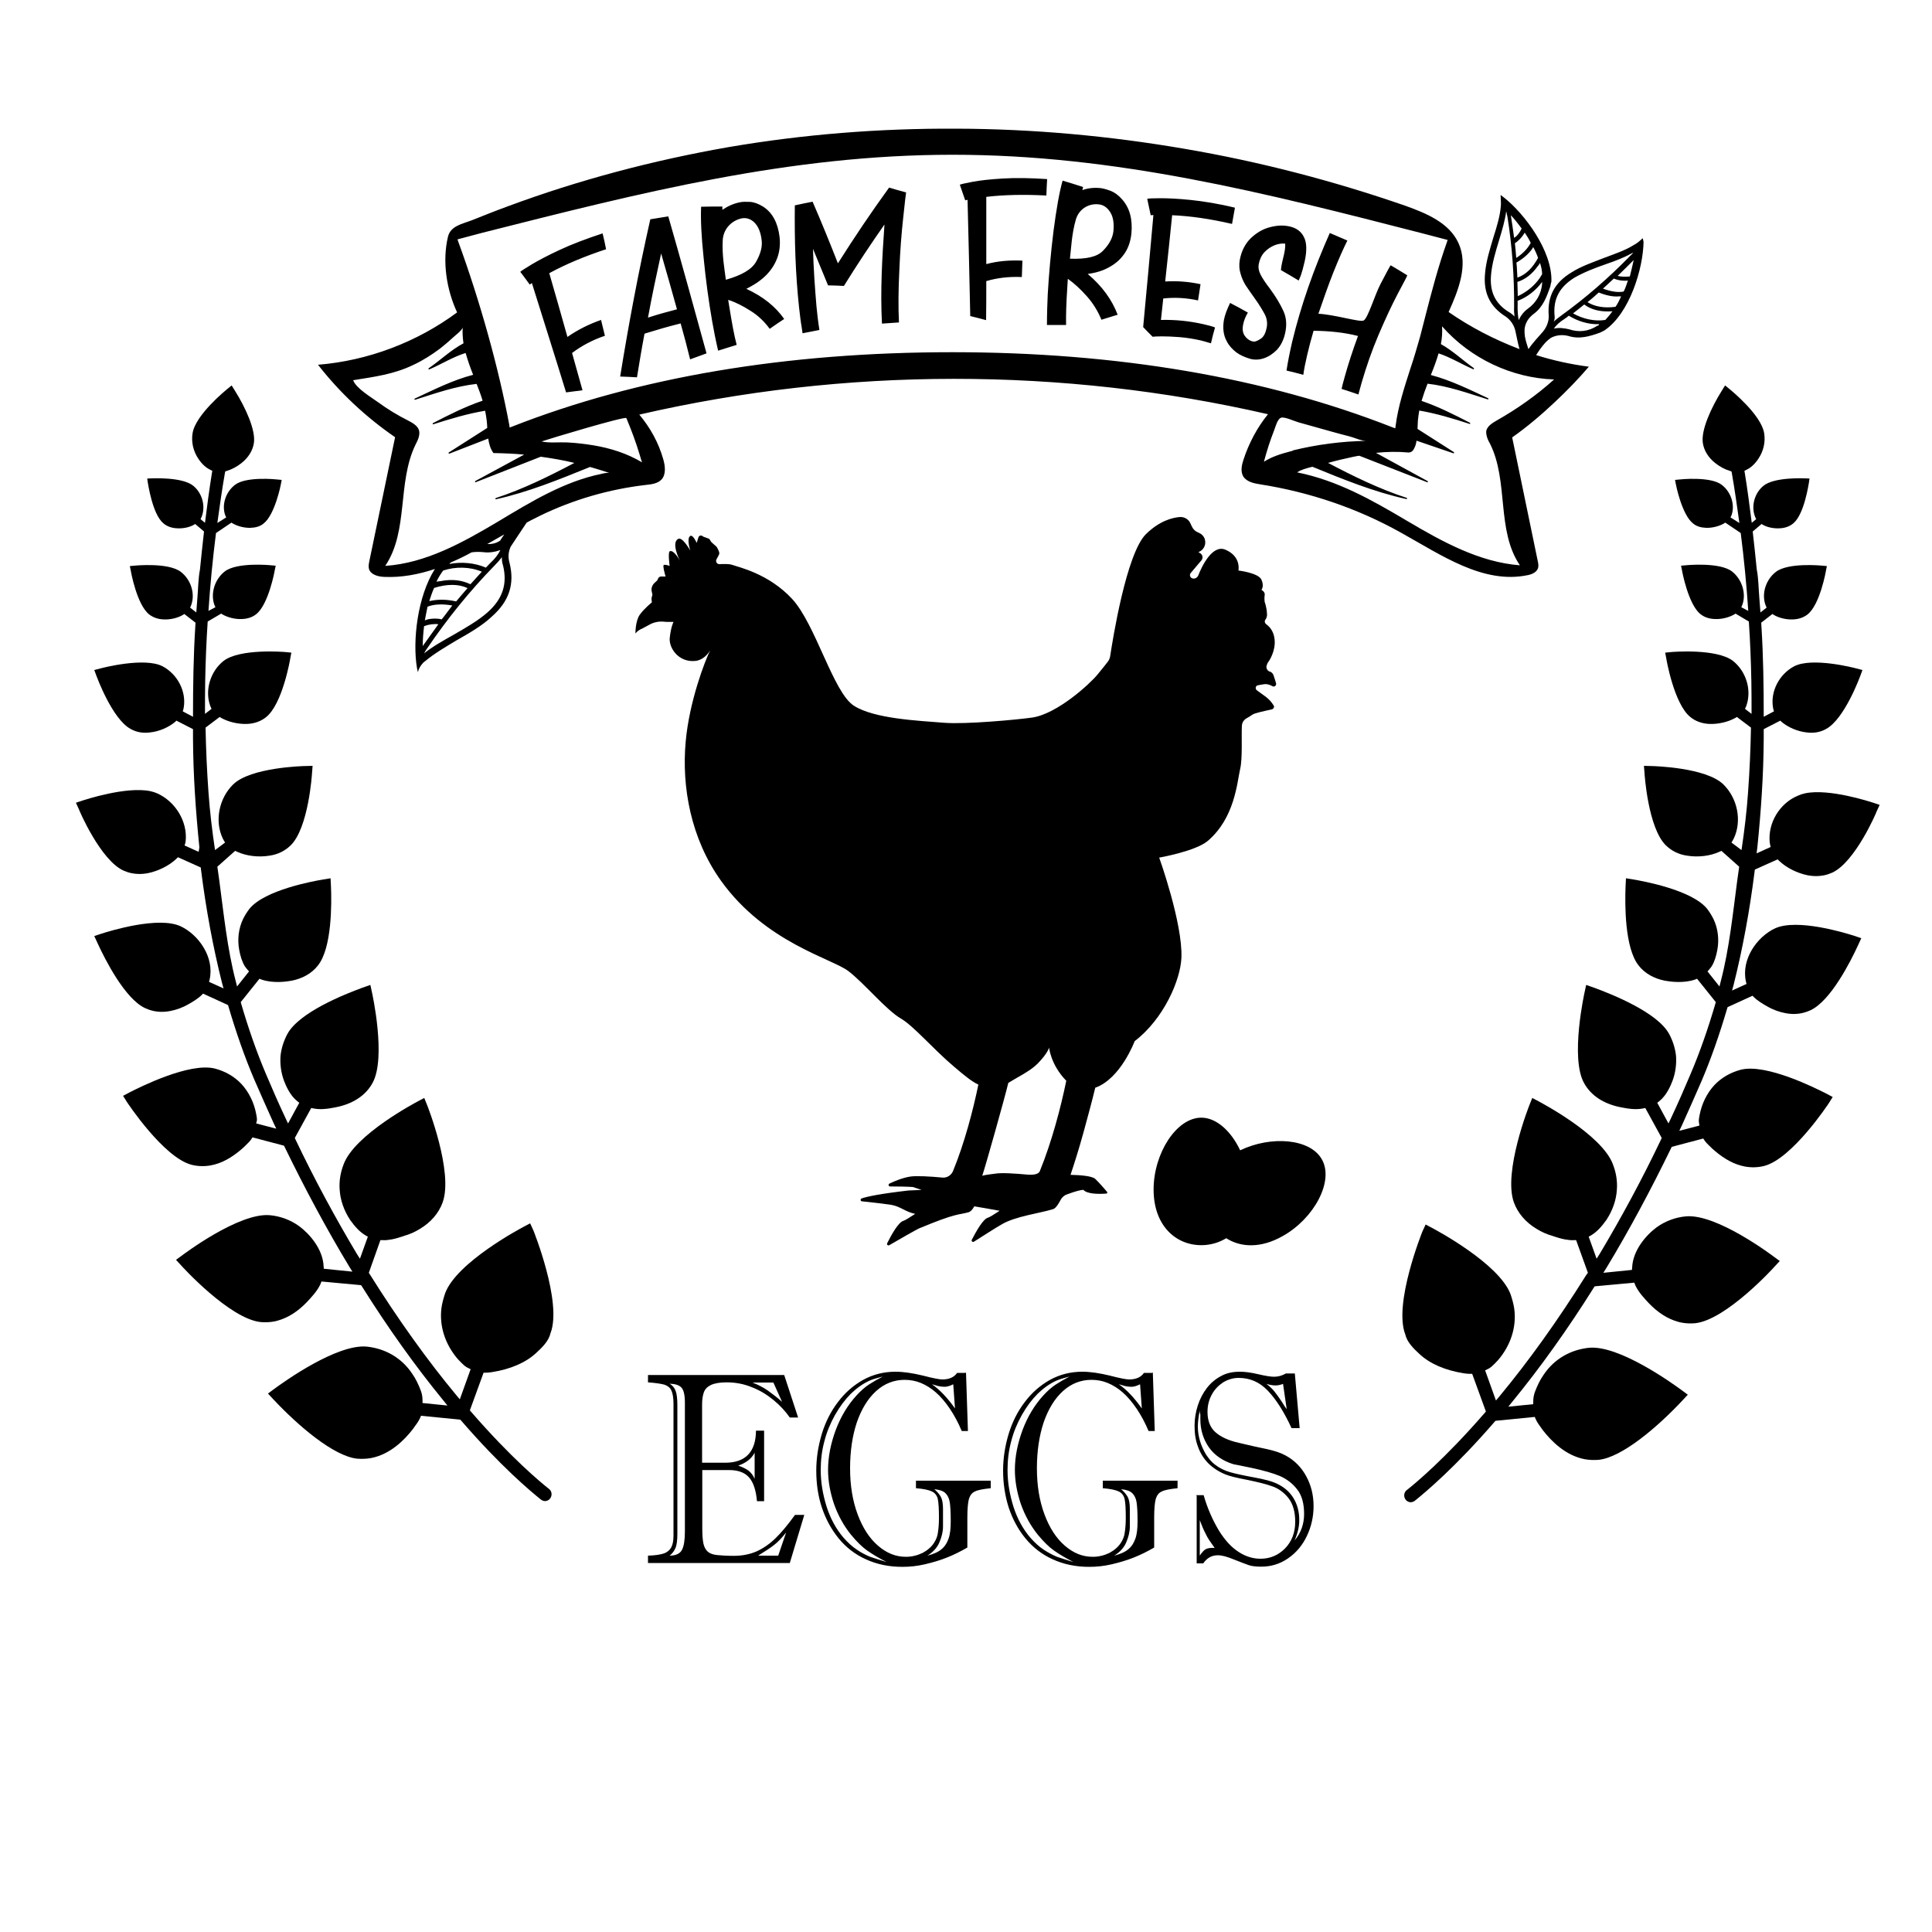
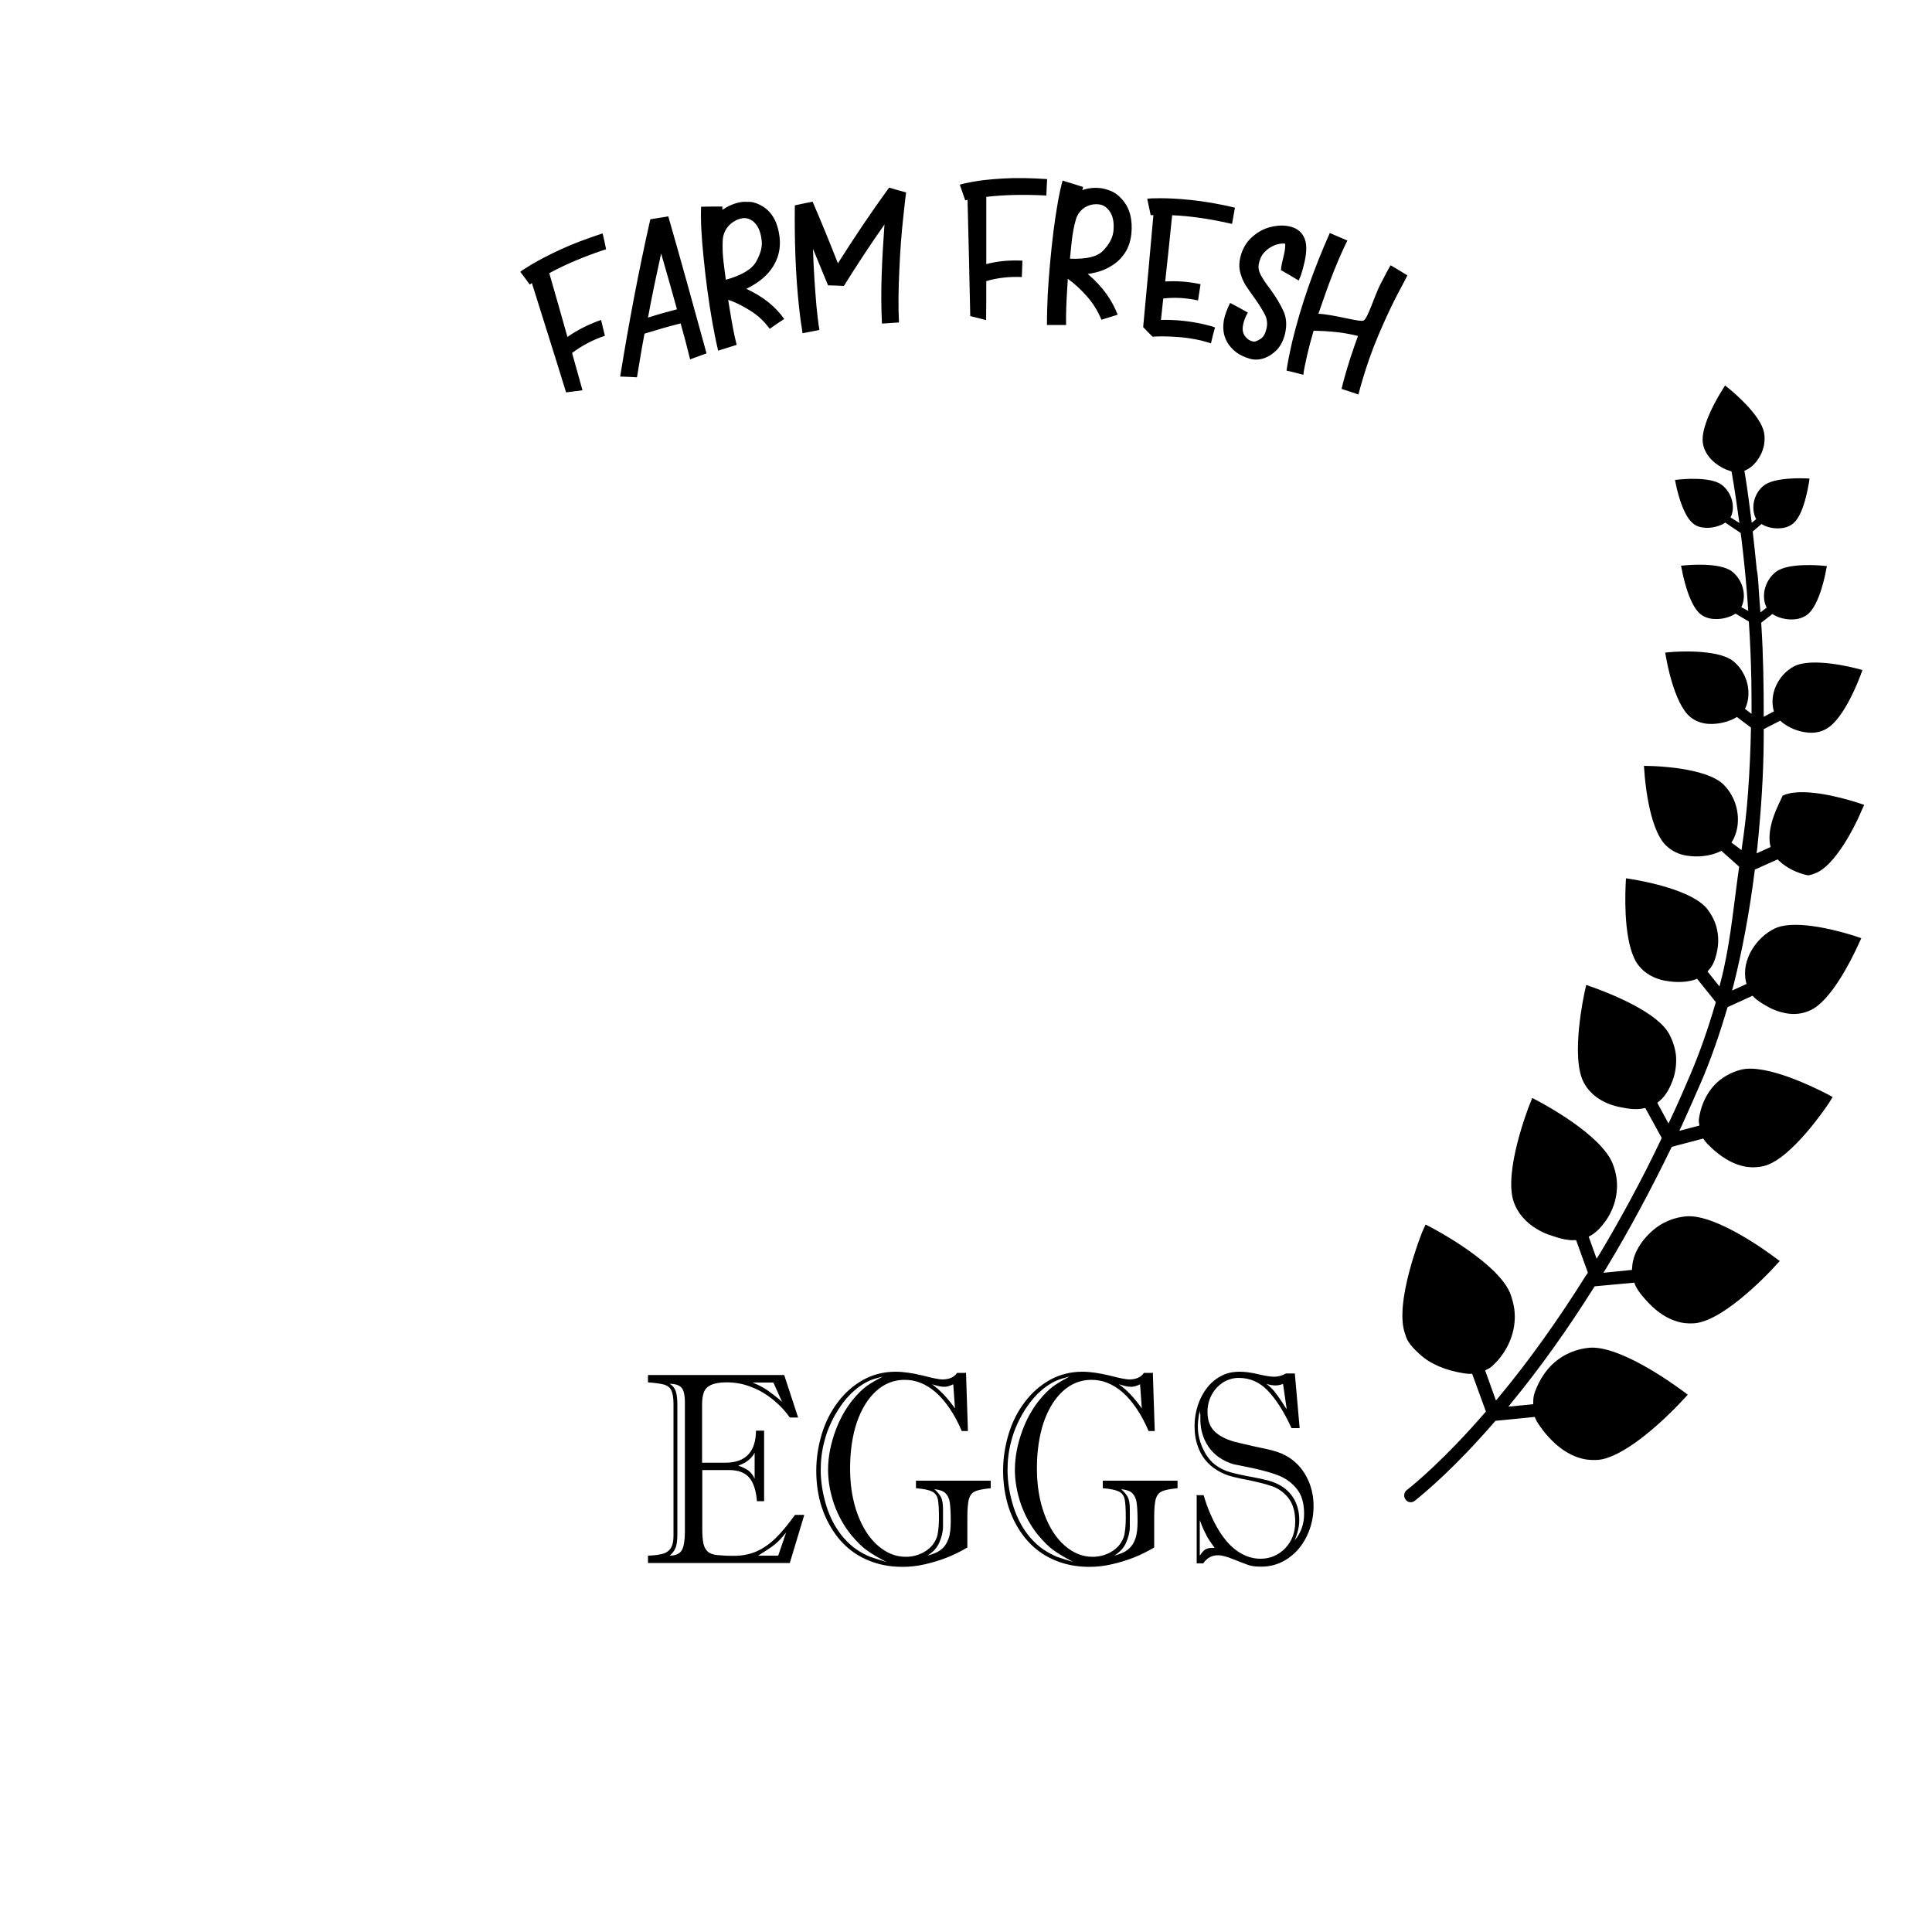
<svg xmlns="http://www.w3.org/2000/svg" version="1.1" id="Layer_1" x="0px" y="0px" width="1000px" height="1000px" viewBox="0 0 1000 1000" style="enable-background:new 0 0 1000 1000;" xml:space="preserve">
  <g>
-     <path d="M909.6,438.6c1.9-18.7,3.2-37.5,3.3-56.3c0-1.7,0-3.2,0-4.9l8.6-4.4l0.7,0.7c3.4,2.8,8.2,4.9,12.9,5.4   c3.7,0.5,7.1-0.1,10.1-1.8c9.6-5.2,17.6-27.3,17.7-27.5l1.1-3l-3.1-0.8c-1-0.3-23-6-32.3-1.1c-7.7,4.1-12.3,13-10.9,21.3   c0.1,0.3,0.1,0.7,0.2,1l0.3,1l-5.3,2.8c0-15.7-0.2-31.3-1.2-47c0-0.6-0.1-1.1-0.1-1.7l5.8-4.5l0.6,0.4c2.8,1.7,6.7,2.6,10.2,2.4   c2.8-0.1,5.3-1,7.3-2.5c6.5-5,9.6-22.5,9.6-22.7l0.5-2.4l-2.3-0.2c-0.7-0.1-17.8-1.7-24.1,3.2c-5.2,4-7.5,11.2-5.4,17.1   c0.1,0.2,0.2,0.5,0.3,0.7l0.3,0.7l-3.2,2.5c-0.2-2.6-0.4-5.3-0.6-7.9c-0.4-4.7-0.4-9.7-1.3-14.3c-0.6-6.6-1.4-13.1-2.1-19.7   l4.6-3.9l0.6,0.4c2.6,1.5,6.2,2.1,9.4,1.8c2.5-0.2,4.8-1.1,6.5-2.6c5.7-4.8,7.9-20.8,8-21l0.3-2.1l-2.1-0.1   c-0.7,0-16.2-0.8-21.8,3.9c-4.6,3.8-6.4,10.5-4.3,15.9c0.1,0.2,0.2,0.4,0.3,0.7l0.3,0.6l-2.3,1.9c-1.1-8.7-2.2-17.2-3.6-25.8   l-0.2-1.1l1-0.5c2.3-1.1,4.4-3,6.2-5.7c2.7-4,3.8-8.8,3-13.4c-1.6-9.5-17.3-22.2-17.5-22.4l-2.7-2.2l-1.8,2.9   c-5.2,8.3-10.8,20.2-9.7,27c0.6,3.8,2.8,7.4,6.3,10.2c2.5,2,5.2,3.4,7.6,4.1l0.9,0.3l0.2,0.9c1.5,8.6,2.7,17.1,3.9,25.8l-4.6-2.9   l0.3-0.6c0.1-0.2,0.2-0.5,0.3-0.7c1.8-5.4-0.4-12-5.2-15.6c-5.8-4.4-21.3-2.8-22-2.7l-2.1,0.2l0.4,2.1c0,0.2,3.1,16,9,20.5   c1.8,1.5,4.1,2.1,6.7,2.2c3.2,0.1,6.7-0.8,9.3-2.3l0.6-0.4l8,5.4c1.7,13.4,3,26.8,3.9,40.3l-3.6-1.9l0.3-0.7   c0.1-0.2,0.2-0.5,0.3-0.7c2-5.9-0.3-13.1-5.4-17.1c-6.3-4.9-23.3-3.3-24.1-3.2l-2.3,0.2l0.5,2.4c0,0.2,3.2,17.7,9.6,22.7   c2,1.6,4.5,2.4,7.3,2.5c3.6,0.2,7.4-0.8,10.2-2.4l0.6-0.4l6.9,4.1c0.7,10.4,1.1,20.7,1.3,31.1c0.1,5.5,0.1,11.1,0.1,16.7l-3.4-2.6   l0.4-0.9c0.2-0.3,0.3-0.7,0.4-1c2.7-7.9-0.2-17.5-7-22.9c-8.4-6.5-31-4.7-32-4.6l-3.1,0.3l0.6,3.2c0,0.2,4,23.5,12.5,30.2   c2.6,2.1,5.9,3.3,9.6,3.5c4.8,0.2,9.8-1,13.6-3.1l0.8-0.5l7.3,5.5c-0.2,11.1-0.7,22.3-1.5,33.4c-0.7,10-1.9,20-3.4,30l-5.2-3.9   l0.6-1c0.2-0.4,0.4-0.7,0.6-1.1c4.3-9,2-20.8-5.4-28c-9-8.8-36.2-9.5-37.3-9.5l-3.8-0.1l0.3,3.8c0,0.3,1.8,28.4,11.1,37.4   c2.9,2.8,6.6,4.7,11,5.3c5.6,0.9,11.8,0.2,16.6-2l1.1-0.5l9.2,8.2c-0.3,2.3-0.7,4.8-1,7.1c-2.3,17.3-4.1,35.2-8.5,52.1l-0.7,2.8   l-6.2-7.8l0.8-0.9c0.5-0.6,1-1.2,1.4-1.8c1.4-2.3,2.3-5.2,2.9-8.5c1-5.4,0.3-11.1-2-15.9c-0.9-1.8-2-3.6-3.3-5.3   c-7.9-9.8-33.4-14.4-38.3-15.2l-3.7-0.6l-0.2,4c-0.4,9.3-0.5,32.2,6.8,41.2c3.2,4.1,8,6.7,13.5,7.8c2.7,0.5,9.7,1.5,15.7-0.6l1-0.4   l9.7,12.1l-0.2,0.7c-3.7,12.7-8,25.1-12.9,36.6c-3.2,7.6-6.5,15.1-10.2,23l-1.2,2.5l-5.8-10.7l1-0.8c3.8-3,5.9-8,6.9-10.6   c1.6-4.3,2.1-8.8,1.8-12.9c-0.4-3.8-1.6-7.7-3.6-11.4c-6.1-11.1-29.3-20.4-38.9-23.9l-4-1.4l-0.8,3.7c-0.1,0.4-7.5,33.8-0.4,46.9   c3.6,6.7,10.4,11.1,19.5,12.8c3.6,0.7,7.5,1.3,11.3,0.5l1-0.2l8.5,15.5l-0.3,0.7c-9.9,20.8-20.7,40.7-31.8,59.3l-1.6,2.5l-4.1-11.4   l1.1-0.6c2.9-1.7,5.4-4.3,8.1-8.1c3.2-4.9,5.1-10.3,5.4-15.8c0.3-4.3-0.4-8.6-2-12.8c-5.6-15.6-38.1-32.5-38.4-32.7l-3.4-1.8   l-1.4,3.5c-0.2,0.4-13.8,34.9-8.1,50.6c2,5.5,6.1,10.3,11.8,13.7c2.6,1.6,5.3,2.8,8.2,3.6l0.2,0.1c2.1,0.7,4.1,1.3,6.1,1.7   c1.7,0.3,3.3,0.5,4.8,0.4h1.1l6.1,16.9L821,660c-14.7,23.5-29.9,44.7-45.1,63l-1.6,1.9l-5.6-15.6l1.2-0.6c0.9-0.4,1.6-0.9,2.2-1.4   c1.1-1,2.1-2,3.2-3.2c6.6-7.6,9.7-17.2,8.5-26.5c-0.3-2.3-1-4.9-1.9-7.6c-5.9-16-39.1-33.6-40.6-34.4l-3.4-1.8l-1.7,3.7   c-0.1,0.3-14.9,37-8.9,53l0.1,0.2c0.8,3.9,4.3,7.4,7.5,10.3c5.3,4.9,13.2,8.3,22.7,9.8c0,0,1.8,0.3,3.4,0.3h1l7.1,19.5l-0.6,0.7   c-20.8,24-36.2,36.7-40.4,40c-1.4,1.1-1.7,3.1-0.7,4.7c0.5,0.8,1.3,1.3,2.2,1.5s1.9-0.1,2.7-0.7c5.6-4.5,21-17.4,41.4-41l0.4-0.4   l20.3-2l0.4,1c0.8,1.8,2.1,3.6,3.3,5.2l0.5,0.7c4.5,5.8,11.8,13.1,21.7,15c2.3,0.4,4.8,0.5,7.2,0.3c12-1.3,30.2-16.7,43.4-30.8   l2.7-2.9l-3.1-2.3c-5.3-3.9-32.5-23.4-48-22c-9.7,1-18.2,5.9-23.6,14.1c-1.7,2.4-3.1,5.3-4.3,8.4c-0.7,1.8-1,3.5-1,5.4v1.3   l-12.9,1.3l2.1-2.6c14.5-17.7,28.7-37.6,42.2-59.1l0.4-0.6l20.5-1.9l0.4,1c0.1,0.4,0.3,0.7,0.5,1.1c1.7,3.3,4.3,6,6.6,8.5   c4.7,4.9,9.7,8.1,15,9.6c0.7,0.2,1.4,0.4,2.1,0.5c2.1,0.4,4.4,0.5,6.9,0.3c16.1-1.7,41-29.1,41.2-29.4l2.6-2.8l-3-2.2   c-0.3-0.2-29.6-22.5-45.7-20.9c-5.4,0.5-10.7,2.5-15.1,5.7c-5.5,4.1-12.2,11.9-12.6,20.7l-0.1,1.3l-14.8,1.5l1.5-2.4   c11.8-19.5,23.1-40.6,33.6-62.2l0.3-0.6l16.3-4.3l0.6,0.9c0.8,1.2,1.7,2,2.6,2.9c1,1,1.8,1.8,2.8,2.6c2.6,2.2,5.2,4,7.7,5.3   c2.6,1.4,5.3,2.3,7.9,2.8c3.3,0.6,6.7,0.5,9.9-0.3c14.5-3.7,33.3-32.2,33.5-32.5l2-3.2l-3.4-1.8c-5.1-2.6-31-15.7-44.2-12.3   c-5.3,1.4-10,4.1-13.6,7.9c-3.9,4.2-6.6,9.7-7.7,15.6c-0.2,1-0.4,2-0.4,3.2l0.3,2.2l-10.4,2.7l1.3-2.7c3.4-7.5,6.8-15.2,10.2-23   c4.9-11.5,9.3-24.1,13.3-37.7l0.2-0.6l12.9-5.9l0.7,0.7c1.9,1.9,4.6,3.5,6.9,4.8c3.1,1.8,6.3,2.9,9.4,3.5c4.6,0.9,8.9,0.4,13-1.5   c10.4-4.8,20.7-25.1,24.6-33.6l1.7-3.7l-3.6-1.2c-4.9-1.6-29.6-9.1-41-3.9c-9.3,4.3-17.7,16-15.1,27.6l0.3,1.2l-7.5,3.4l0.8-2.9   c4.6-18.3,8.3-38.1,10.9-58.9l0.1-0.8l11.8-5.3l0.8,0.8c3.8,3.6,9.4,6.4,15,7.5c2.8,0.5,5.4,0.5,8,0c1.6-0.3,3-0.8,4.4-1.4   c11.9-5.4,23-31.3,23-31.6l1.6-3.5l-3.6-1.2c-1-0.3-22.4-7.4-34.9-4.8c-1.4,0.3-2.6,0.7-3.7,1.2C921.1,415.7,915,426,916,436   c0.1,0.4,0.1,0.8,0.2,1.2l0.3,1.2l-7.3,3.3c0,0,0,0,0,0.1l0,0L909.6,438.6z" />
-     <path d="M103.2,438.6c-1.9-18.7-3.2-37.5-3.3-56.3c0-1.7,0-3.2,0-4.9l-8.6-4.4l-0.7,0.7c-3.4,2.8-8.2,4.9-12.9,5.4   c-3.7,0.5-7.1-0.1-10.1-1.8c-9.6-5.2-17.6-27.3-17.7-27.5l-1.1-3l3.1-0.8c1-0.3,23-6,32.3-1.1c7.7,4.1,12.3,13,10.9,21.3   c-0.1,0.3-0.1,0.7-0.2,1l-0.3,1l5.3,2.8c0-15.7,0.2-31.3,1.2-47c0-0.6,0.1-1.1,0.1-1.7l-5.8-4.5l-0.6,0.4   c-2.8,1.7-6.7,2.6-10.2,2.4c-2.8-0.1-5.3-1-7.3-2.5c-6.5-5-9.6-22.5-9.6-22.7l-0.5-2.4l2.3-0.2c0.7-0.1,17.8-1.7,24.1,3.2   c5.2,4,7.5,11.2,5.4,17.1c-0.1,0.2-0.2,0.5-0.3,0.7l-0.3,0.7l3.2,2.5c0.2-2.6,0.4-5.3,0.6-7.9c0.4-4.7,0.4-9.7,1.3-14.3   c0.6-6.6,1.4-13.1,2.1-19.7l-4.6-3.9l-0.6,0.4c-2.6,1.5-6.2,2.1-9.4,1.8c-2.5-0.2-4.8-1.1-6.5-2.6c-5.7-4.8-7.9-20.8-8-21l-0.3-2.1   l2.1-0.1c0.7,0,16.2-0.8,21.8,3.9c4.6,3.8,6.4,10.5,4.3,15.9c-0.1,0.2-0.2,0.4-0.3,0.7l-0.3,0.6l2.3,1.9c1.1-8.7,2.2-17.2,3.6-25.8   l0.2-1.1l-1-0.5c-2.3-1.1-4.4-3-6.2-5.7c-2.7-4-3.8-8.8-3-13.4c1.6-9.5,17.3-22.2,17.5-22.4l2.7-2.2l1.8,2.9   c5.2,8.3,10.8,20.2,9.7,27c-0.6,3.8-2.8,7.4-6.3,10.2c-2.5,2-5.2,3.4-7.6,4.1l-0.9,0.3l-0.2,0.9c-1.5,8.6-2.7,17.1-3.9,25.8   l4.6-2.9l-0.3-0.6c-0.1-0.2-0.2-0.5-0.3-0.7c-1.8-5.4,0.4-12,5.2-15.6c5.8-4.4,21.3-2.8,22-2.7l2.1,0.2l-0.4,2.1   c0,0.2-3.1,16-9,20.5c-1.8,1.5-4.1,2.1-6.7,2.2c-3.2,0.1-6.7-0.8-9.3-2.3l-0.6-0.4l-8,5.4c-1.7,13.4-3,26.8-3.9,40.3l3.6-1.9   l-0.3-0.7c-0.1-0.2-0.2-0.5-0.3-0.7c-2-5.9,0.3-13.1,5.4-17.1c6.3-4.9,23.3-3.3,24.1-3.2l2.3,0.2l-0.5,2.4c0,0.2-3.2,17.7-9.6,22.7   c-2,1.6-4.5,2.4-7.3,2.5c-3.6,0.2-7.4-0.8-10.2-2.4l-0.6-0.4l-7,4.1c-0.7,10.4-1.1,20.7-1.3,31.1c-0.1,5.5-0.1,11.1-0.1,16.7   l3.4-2.6l-0.4-0.9c-0.2-0.3-0.3-0.7-0.4-1c-2.7-7.9,0.2-17.5,7-22.9c8.4-6.5,31-4.7,32-4.6l3.1,0.3l-0.6,3.2   c0,0.2-4,23.5-12.5,30.2c-2.6,2.1-5.9,3.3-9.6,3.5c-4.8,0.2-9.8-1-13.6-3.1l-0.8-0.5l-7.3,5.5c0.2,11.1,0.7,22.3,1.5,33.4   c0.7,10,1.9,20,3.4,30l5.2-3.9l-0.6-1c-0.2-0.4-0.4-0.7-0.6-1.1c-4.3-9-2-20.8,5.4-28c9-8.8,36.2-9.5,37.3-9.5l3.8-0.1l-0.3,3.8   c0,0.3-1.8,28.4-11.1,37.4c-2.9,2.8-6.6,4.7-11,5.3c-5.6,0.9-11.8,0.2-16.6-2l-1.1-0.5l-9.2,8.2c0.3,2.3,0.7,4.8,1,7.1   c2.3,17.3,4.1,35.2,8.5,52.1l0.7,2.8l6.2-7.8l-0.8-0.9c-0.5-0.6-1-1.2-1.4-1.8c-1.4-2.3-2.3-5.2-2.9-8.5c-1-5.4-0.3-11.1,2-15.9   c0.9-1.8,2-3.6,3.3-5.3c7.9-9.8,33.4-14.4,38.3-15.2l3.7-0.6l0.2,4c0.4,9.3,0.5,32.2-6.8,41.2c-3.2,4.1-8,6.7-13.5,7.8   c-2.7,0.5-9.7,1.5-15.7-0.6l-1-0.4l-9.7,12.1l0.2,0.7c3.7,12.7,8,25.1,12.9,36.6c3.2,7.6,6.5,15.1,10.2,23l1.2,2.5l5.8-10.7l-1-0.8   c-3.8-3-5.9-8-6.9-10.6c-1.6-4.3-2.1-8.8-1.8-12.9c0.4-3.8,1.6-7.7,3.6-11.4c6.1-11.1,29.3-20.4,38.9-23.9l4-1.4l0.8,3.7   c0.1,0.4,7.5,33.8,0.4,46.9c-3.6,6.7-10.4,11.1-19.5,12.8c-3.6,0.7-7.5,1.3-11.3,0.5l-1-0.2l-8.5,15.5l0.3,0.7   c9.9,20.8,20.7,40.7,31.8,59.3l1.6,2.5l4.1-11.4l-1.1-0.6c-2.9-1.7-5.4-4.3-8.1-8.1c-3.2-4.9-5.1-10.3-5.4-15.8   c-0.3-4.3,0.4-8.6,2-12.8c5.6-15.6,38.1-32.5,38.4-32.7l3.4-1.8l1.4,3.5c0.2,0.4,13.8,34.9,8.1,50.6c-2,5.5-6.1,10.3-11.8,13.7   c-2.6,1.6-5.3,2.8-8.2,3.6l-0.2,0.1c-2.1,0.7-4.1,1.3-6.1,1.7c-1.7,0.3-3.3,0.5-4.8,0.4h-1.1l-6,16.9l0.4,0.6   c14.7,23.5,29.9,44.7,45.1,63l1.6,1.9l5.6-15.6l-1.2-0.6c-0.9-0.4-1.6-0.9-2.2-1.4c-1.1-1-2.1-2-3.2-3.2   c-6.6-7.6-9.7-17.2-8.5-26.5c0.3-2.3,1-4.9,1.9-7.6c5.9-16,39.1-33.6,40.6-34.4l3.4-1.8l1.7,3.7c0.1,0.3,14.9,37,8.9,53l-0.1,0.2   c-0.8,3.9-4.3,7.4-7.5,10.3c-5.3,4.9-13.2,8.3-22.7,9.8c0,0-1.8,0.3-3.4,0.3h-1l-7.1,19.5l0.6,0.7c20.8,24,36.2,36.7,40.4,40   c1.4,1.1,1.7,3.1,0.7,4.7c-0.5,0.8-1.3,1.3-2.2,1.5s-1.9-0.1-2.7-0.7c-5.6-4.5-21-17.4-41.4-41l-0.4-0.4l-20.3-2l-0.4,1   c-0.8,1.8-2.1,3.6-3.3,5.2l-0.5,0.7c-4.5,5.8-11.8,13.1-21.7,15c-2.3,0.4-4.8,0.5-7.2,0.3c-12-1.3-30.2-16.7-43.4-30.8l-2.7-2.9   l3.1-2.3c5.3-3.9,32.5-23.4,48-22c9.7,1,18.2,5.9,23.6,14.1c1.7,2.4,3.1,5.3,4.3,8.4c0.7,1.8,1,3.5,1,5.4v1.3l12.9,1.3l-2.1-2.6   c-14.5-17.7-28.7-37.6-42.2-59.1l-0.4-0.6l-20.5-1.9l-0.4,1c-0.1,0.4-0.3,0.7-0.5,1.1c-1.7,3.3-4.3,6-6.6,8.5   c-4.7,4.9-9.7,8.1-15,9.6c-0.7,0.2-1.4,0.4-2.1,0.5c-2.1,0.4-4.4,0.5-6.9,0.3c-16.1-1.7-41-29.1-41.2-29.4l-2.6-2.8l3-2.2   c0.3-0.2,29.6-22.5,45.7-20.9c5.4,0.5,10.7,2.5,15.1,5.7c5.5,4.1,12.2,11.9,12.6,20.7l0.1,1.3l14.8,1.5l-1.5-2.4   c-11.8-19.5-23.1-40.6-33.6-62.2l-0.3-0.6l-16.3-4.3l-0.6,0.9c-0.8,1.2-1.7,2-2.6,2.9c-1,1-1.8,1.8-2.8,2.6c-2.6,2.2-5.2,4-7.7,5.3   c-2.6,1.4-5.3,2.3-7.9,2.8c-3.3,0.6-6.7,0.5-9.9-0.3c-14.5-3.7-33.3-32.2-33.5-32.5l-2-3.2l3.4-1.8c5.1-2.6,31-15.7,44.2-12.3   c5.3,1.4,10,4.1,13.6,7.9c3.9,4.2,6.6,9.7,7.7,15.6c0.2,1,0.4,2,0.4,3.2l-0.4,1.7l10.4,2.7l-1.3-2.7c-3.4-7.5-6.8-15.2-10.2-23   c-4.9-11.5-9.3-24.1-13.3-37.7l-0.2-0.6l-12.9-5.9l-0.7,0.7c-1.9,1.9-4.6,3.5-6.9,4.8c-3.1,1.8-6.3,2.9-9.4,3.5   c-4.6,0.9-8.9,0.4-13-1.5c-10.4-4.8-20.7-25.1-24.6-33.6l-1.7-3.7l3.6-1.2c4.9-1.6,29.6-9.1,41-3.9c9.3,4.3,17.7,16,15.1,27.6   l-0.3,1.2l7.5,3.4l-0.8-2.9c-4.6-18.3-8.3-38.1-10.9-58.9l-0.1-0.8l-11.8-5.3l-0.8,0.8c-3.8,3.6-9.4,6.4-15,7.5   c-2.8,0.5-5.4,0.5-8,0c-1.6-0.3-3-0.8-4.4-1.4c-11.9-5.4-23-31.3-23-31.6l-1.6-3.5l3.6-1.2c1-0.3,22.4-7.4,34.9-4.8   c1.4,0.3,2.6,0.7,3.7,1.2c9.4,4.3,15.6,14.6,14.6,24.6c-0.1,0.4-0.1,0.8-0.2,1.2l-0.4,1.1l7.3,3.3c0,0,0,0,0,0.1l0,0L103.2,438.6z" />
-     <path d="M850.3,123.3l-1.5,1.3c-1,0.9-2,1.6-3.3,2.3c-4.1,2.6-9.4,4.4-15,6.5c-5.9,2.3-12.1,4.4-17.1,7.6   c-8.8,5.3-12.5,12.4-11.8,22.2c0.2,3-1,6.1-3,8.5c-2.7,3-5.5,6.1-7.5,9c-0.6-2-1.4-4.1-1.8-6.5c-0.2-1.3-0.2-2.3-0.2-3.7   c0.3-3.2,1.9-5.9,4.7-8c4.9-3.6,6.7-8.8,8.6-14.1c0.2-0.8,0.3-1.8,0.6-2.6c0.6-15.8-13.9-35.2-24.6-43.6l-1.7-1.3l0.1,1.9   c0,1.3,0.2,2.6,0,4.1c-0.4,4.9-2,10.3-3.8,15.9c-1.8,6.1-3.8,12.4-4.3,18.3c-1.1,10.3,2.4,17.6,10.7,22.8c2.6,1.8,4.4,4.6,5,7.6   c0.7,3.2,1.3,6.5,2.1,9.2c-12.9-4.9-25.3-11.3-36.7-19.2c5.1-11.3,10.3-24.4,5.1-35.7c-4.8-10.5-16.6-15.4-27.5-19.3   c-37.2-12.9-75.6-22.9-114.4-29.5c-39-6.7-78.6-10.3-118.2-10.4c-39.5-0.2-79,2.9-118,9.6C338,83,299.7,93.1,262.8,106.8   c-6.3,2.3-12.5,4.8-18.8,7.3c-4.7,1.8-10.7,2.8-12.1,8.3c-3.1,12.8-0.8,27.5,4.7,39.3c-20.8,15.4-46.1,25-72,27.1   c11.3,14.5,24.8,27.1,39.9,37.5c-4.4,21.3-8.9,42.7-13.3,64c-0.3,1.5-0.6,2.8-0.2,4.3c1,2.9,4.8,3.9,7.9,4c9,0.4,17.8-1.3,26.2-4.1   c-9.1,14.3-11.6,37.3-9.3,51.1l0.5,2.3c0.4-1.8,1.4-3.4,2.6-4.7c0.3-0.4,0.8-0.7,1.3-1.1c4.4-3.7,10-7,16-10.6   c6.5-3.7,13.2-7.5,18.3-12.3c9.1-8,12-17,9.2-28c-0.8-2.8-0.6-5.5,0.6-8.2c2.7-4.2,5.6-8.4,8.3-12.5c2.3-1.3,4.7-2.4,7-3.6   c17.1-8.3,35.7-13.7,54.7-15.9c2.9-0.3,6.2-0.7,8.2-2.9c2.3-2.7,1.8-6.9,0.8-10.4c-2.4-8.5-6.7-16.3-12.4-23.1   c106.6-24.6,218.8-24.7,325.4-0.2c-5.6,6.9-9.9,15-12.7,23.6c-0.9,2.7-1.6,6-0.1,8.6c1.8,2.8,5.5,3.6,8.8,4.1   c25.5,4,50.4,12.4,73,25.1c20.6,11.4,42.3,26.7,65.4,21.9c2.1-0.4,4.5-1.4,5.3-3.4c0.5-1.4,0.2-2.7-0.1-4.1   c-4.4-21.3-8.8-42.6-13.2-63.8c7.8-5.5,15.1-11.7,22-18.2c6.2-5.8,12.2-12,17.7-18.4c-9.2-1.2-18.4-3.2-27.3-6   c1.3-2.1,2.9-4.4,4.9-6.6c0.8-0.8,1.8-1.7,2.7-2.3c2.7-1.5,6.1-1.8,9.1-1c5.7,1.8,11,0.2,16.3-1.7c0.9-0.4,1.8-0.9,2.4-1.2   c13.1-8.9,20-32.2,20.2-45.8L850.3,123.3z M780.8,161.4c-7-4.4-9.9-10.6-9-19.5c0.5-5.6,2.3-11.6,4.1-17.5c1.6-5.3,3.1-10.3,3.7-15   c0.3,0.7,0.3,1.7,0.6,2.5c2.5,15.5,3.6,31.3,3.5,47c-0.1,1.7,0,3.3,0.2,4.9C782.8,162.7,781.8,161.9,780.8,161.4z M783.7,123.1   c-0.5-3.9-1.1-7.8-1.7-11.7c1.9,2,3.8,4.4,5.6,6.9C786.7,120.2,785.4,122.1,783.7,123.1z M784.1,125.9c1.5-1,3-2.4,4.2-4.1   c0.3-0.5,0.6-1,0.9-1.4c1.2,1.8,2.2,3.4,3.1,5.3c-1.4,2.7-3.9,5.5-7.5,7.8C784.6,131,784.4,128.3,784.1,125.9z M793,128.9   c0.2-0.3,0.3-0.6,0.6-1c1,1.8,1.8,3.6,2.5,5.6c-2.9,5.3-6.4,8.7-10.7,10.2c-0.2-2.6-0.2-5.3-0.5-7.8   C788.4,133.9,791.1,131.5,793,128.9z M785.4,145.9c4-1.2,7.6-4,10.6-8.2c0.5-0.5,0.7-1,1.1-1.6c0.6,1.8,1.1,3.9,1.1,5.8   c-2.7,5-7.4,9-12.6,11.4C785.5,150.9,785.5,148.4,785.4,145.9z M785.5,158.6c0-1.1,0.1-1.8,0-2.9c5-1.8,9.6-5.5,12.8-9.9   c-0.2,0.4-0.1,0.8-0.1,1.1c-0.5,5.3-3,9.7-7.4,12.9c-2.1,1.5-3.7,3.6-4.7,5.9C785.7,164,785.5,161.4,785.5,158.6z M224.7,304.3   c6.8-2.1,12.6-2.1,17.3,0.1c-1.9,2.2-4,4.6-5.9,6.9c-4.8-1.1-9-1.1-12.7-0.4c-0.4,0.1-0.9,0.2-1.2,0.2   C222.9,308.9,223.7,306.5,224.7,304.3z M259,284.7c-1.1,2.3-3,4.7-5.2,6.7c-0.8,0.8-1.6,1.7-2.3,2.4c-5.8-2.5-12.7-3.1-18.9-1.9   c0.3-0.4,0.6-0.8,0.9-0.8l0.1-0.1c3.6-1.5,7-3.2,10.5-5.1c1.9-0.3,4-0.3,6.1-0.1C253.2,286.2,256.2,285.7,259,284.7z M252.2,281.6   c2.9-1.7,5.9-3.3,8.8-5c-0.7,1.1-1.5,2.1-2.1,3.2C256.9,281.2,254.6,281.7,252.2,281.6z M249.4,295.9c-1.9,2.1-4,4.4-5.9,6.5   c-4.4-2.1-9.5-2.8-15.5-1.6c-0.6,0-1.5,0.2-2.1,0.3c1-2.2,2.3-4.2,3.5-5.8C235.8,293.2,243.2,293.3,249.4,295.9z M221.3,314   c3.4-1.3,7.8-1.5,12.8-0.6c-1.8,2.3-3.6,4.9-5.5,7.2c-2.1-0.6-4.6-0.5-6.9-0.1c-0.6,0.2-1.1,0.3-1.8,0.6   C220.3,318.8,220.8,316.5,221.3,314z M219.5,324.1c2.3-0.9,5.1-1.3,7.4-1c-2.7,3.7-5.4,7.6-8.1,11.3   C218.8,331,219.1,327.5,219.5,324.1z M252.3,317c-5,4.4-11.4,8-17.6,11.6c-5.5,3.1-10.9,6.1-15.2,9.6c0.4-0.7,0.9-1.7,1.6-2.6   c10.3-15.2,22-29.7,34.8-42.8c1.5-1.5,2.7-2.9,3.9-4.4c-0.1,1.5,0.1,2.9,0.6,4.4C262.7,302.4,260.1,310.1,252.3,317z M311.2,245.3   c-19.2,3.9-36.5,14.5-53.3,24.6c-18.2,10.8-37.4,21.6-58.5,23c12.2-18.1,6.1-43.2,15.7-62.8c1.2-2.3,2.4-4.9,1.8-7.3   c-0.7-2.5-3.5-4-5.8-5.2c-5.4-2.7-10.6-5.9-15.4-9.4c-3.6-2.6-11.5-7.3-12.9-11.4c11-1.8,21-3,31.3-8c4.9-2.3,9.4-5.2,13.7-8.4   c2.1-1.7,4.2-3.4,6.1-5.2c1.1-1.1,5.5-4.3,5.6-5.8c-0.2,2.8,0,5.5,0.4,8.3c-6.6,3.5-12,8.8-18,12.9c-0.3,0.2-0.1,0.7,0.3,0.6   c6.3-2.7,12.3-6.5,18.8-8.5c1.1,3.8,2.4,7.6,3.9,11.3c-10.5,2.7-20.3,7.7-30.2,12.3c-0.4,0.2-0.2,0.7,0.2,0.6   c10.4-3.3,20.9-7,31.8-8.2c1.1,2.8,2.2,5.7,3.1,8.7c-8.9,3-17.4,7.3-25.7,11.6c-0.3,0.2-0.2,0.7,0.2,0.6c8.8-2.8,17.7-5.5,26.8-7   c0.3,1.6,0.6,3.2,0.8,4.9c0.2,1.3,0.2,2.6,0.3,4l-19.9,12.7c-0.3,0.2-0.1,0.7,0.3,0.6l20.1-7.8c0.4,2.7,1.1,5.3,2.7,7.5   c5.3,0.1,10.6,0.3,15.9,0.8l-25.3,13.7c-0.3,0.2-0.1,0.7,0.2,0.6l33.7-13.2c5.8,0.8,11.7,1.8,17.4,3.2   c-13.1,6.9-26.6,13.6-40.7,18.2c-0.4,0.2-0.2,0.7,0.2,0.6c16.7-3.7,32.8-10.3,48.6-16.7c3.3,1,6.6,1.9,9.9,3.1   C314,244.7,312.6,244.9,311.2,245.3z M331.2,235.7c0.3,1.2,0.7,2.3,1.1,3.6c-7.7-4.6-16.2-7.3-25.1-8.8c-4.5-0.7-9-1.3-13.7-1.5   c-4.2-0.2-9.3,0.4-13.2-0.5c3.7-1.3,43.3-13.2,43.9-12.1C326.8,222.6,329.2,229,331.2,235.7z M493,182.3   c-86.1,0-162.7,12.9-227.9,38.5l-1.3,0.5l-0.2-1.4c-5.5-29.4-15.1-63.9-26.4-94.8l-0.4-1.2l12.8-3.4   C331.4,99.8,408.5,80.1,493,80.1c0.1,0,0.2,0,0.2,0c84.3,0,161.5,19.7,243.1,40.7l13,3.4l-0.4,1.2c-4.4,12.3-7.9,25.6-11.2,38.5   c-0.9,3.6-1.8,7-2.7,10.5c-1.5,5.2-3,10.5-4.9,16.1c-3.2,9.9-6.5,20.1-7.7,29.7l-0.2,1.5l-1.4-0.5C654.9,195.3,578,182.3,493,182.3   z M668,233.6c-4.9,1.3-9.6,2.7-13.8,5.4c1.5-5.6,3.2-11,5.3-16.3c0.7-1.8,1.7-5.9,3.6-6.5c1.8-0.6,7.1,1.9,9,2.4   c5.8,1.7,11.7,3.2,17.5,4.9c3,0.8,6.1,1.7,9,2.4c2.4,0.6,5.9,2.3,8.5,2.3c-12.7,0.2-25.5,1.9-37.8,4.9   C668.8,233.5,668.4,233.5,668,233.6z M804.4,196.4c-9.1,8.2-19.2,15.3-29.8,21.3c-2.2,1.3-4.6,2.7-5.3,5.2   c-0.2,1.5,0.2,2.9,0.7,4.3c0.3,0.8,0.8,1.7,1.2,2.4c9.8,19.5,3.2,44.9,15.5,63c-21-1.6-40.3-12.3-58.4-23   c-18.2-10.8-36-20.9-56.9-25.1c2-1.4,5-2.2,7.9-2.9c15.9,6.5,31.8,13,48.6,16.7c0.4,0.1,0.6-0.5,0.2-0.6   c-14.1-4.6-27.6-11.2-40.7-18.1c4.3-1.2,8.5-2.2,12.8-3.1c1.1-0.2,2.2-0.5,3.4-0.6l35.1,13.7c0.3,0.2,0.6-0.4,0.2-0.6l-26.7-14.6   c5.5-0.6,11.2-0.7,16.6-0.2c1.2,0.1,2.3-0.5,2.9-1.6c0.9-1.6,1.2-2.6,1.5-4.5l19,6.5c0.4,0.2,0.6-0.3,0.3-0.6l-18.8-12   c0.1-1.5,0.1-2.9,0.2-4.4c0.2-1.8,0.4-3.4,0.7-5.1c8.8,1.5,17.4,4.1,26,6.9c0.4,0.2,0.6-0.4,0.2-0.6c-8.2-4.2-16.2-8.3-25-11.3   c0.9-3,1.9-5.9,3.1-8.9c10.7,1.2,20.9,4.9,31.1,8.1c0.4,0.2,0.6-0.4,0.2-0.6c-9.7-4.5-19.3-9.3-29.6-12c1.5-3.7,2.9-7.4,4-11.2   c6.1,2,11.9,5.6,17.9,8.2c0.4,0.2,0.6-0.3,0.3-0.6c-5.7-4-10.9-9-17-12.4c0.6-3,0.8-6.1,0.6-9.2C761,185.5,782.5,195.7,804.4,196.4   z M804.6,162.9c-0.6-8.3,2.6-14.3,10.2-19.1c4.8-2.8,10.7-5.1,16.5-7.1c5.3-1.8,10-3.7,14.1-6c-0.5,0.7-1.1,1.3-1.8,1.9   c-11,11.3-23,21.7-35.6,30.8c-1.3,1-2.7,2-3.8,3.1C804.7,165.5,804.8,164.4,804.6,162.9z M826.8,168.6c-4.5,2.9-9.4,3.6-14.8,1.8   c-2.6-0.6-5.3-0.9-7.7-0.3c1.1-1.8,3.1-3.5,5.3-4.9c0.8-0.5,1.6-1.1,2.4-1.8c4.7,2.9,10.3,4.6,15.7,4.4   C827.6,168.3,827.2,168.6,826.8,168.6z M830.9,165.6c-5.6,0.9-11.8-0.6-16.7-3.4c1.9-1.5,3.9-3,5.8-4.6c3.3,2.5,7.6,3.7,12.8,3.6   c0.7,0,1.2-0.1,1.8-0.1C833.4,162.8,832.1,164.3,830.9,165.6z M836.2,158.8c-5.9,0.8-10.8-0.1-14.5-2.4c2-1.6,4-3.3,5.8-5   c3.8,1.5,7.4,2.3,10.5,2h1.1C838.3,155.1,837.4,157.1,836.2,158.8z M840.4,150.9c-3,0.6-6.6,0-10.7-1.5c1.8-1.7,3.7-3.4,5.6-5.2   c1.7,0.7,3.7,1.1,5.7,1.1c0.6,0,1.1,0,1.6-0.1C841.9,147.3,841.3,149.2,840.4,150.9z M843.6,143.1c-2.1,0.2-4.4,0.2-6.3-0.3   c2.7-2.7,5.6-5.4,8.3-8.2C845,137.1,844.4,140.1,843.6,143.1z" />
+     <path d="M909.6,438.6c1.9-18.7,3.2-37.5,3.3-56.3c0-1.7,0-3.2,0-4.9l8.6-4.4l0.7,0.7c3.4,2.8,8.2,4.9,12.9,5.4   c3.7,0.5,7.1-0.1,10.1-1.8c9.6-5.2,17.6-27.3,17.7-27.5l1.1-3l-3.1-0.8c-1-0.3-23-6-32.3-1.1c-7.7,4.1-12.3,13-10.9,21.3   c0.1,0.3,0.1,0.7,0.2,1l0.3,1l-5.3,2.8c0-15.7-0.2-31.3-1.2-47c0-0.6-0.1-1.1-0.1-1.7l5.8-4.5l0.6,0.4c2.8,1.7,6.7,2.6,10.2,2.4   c2.8-0.1,5.3-1,7.3-2.5c6.5-5,9.6-22.5,9.6-22.7l0.5-2.4l-2.3-0.2c-0.7-0.1-17.8-1.7-24.1,3.2c-5.2,4-7.5,11.2-5.4,17.1   c0.1,0.2,0.2,0.5,0.3,0.7l0.3,0.7l-3.2,2.5c-0.2-2.6-0.4-5.3-0.6-7.9c-0.4-4.7-0.4-9.7-1.3-14.3c-0.6-6.6-1.4-13.1-2.1-19.7   l4.6-3.9l0.6,0.4c2.6,1.5,6.2,2.1,9.4,1.8c2.5-0.2,4.8-1.1,6.5-2.6c5.7-4.8,7.9-20.8,8-21l0.3-2.1l-2.1-0.1   c-0.7,0-16.2-0.8-21.8,3.9c-4.6,3.8-6.4,10.5-4.3,15.9c0.1,0.2,0.2,0.4,0.3,0.7l0.3,0.6l-2.3,1.9c-1.1-8.7-2.2-17.2-3.6-25.8   l-0.2-1.1l1-0.5c2.3-1.1,4.4-3,6.2-5.7c2.7-4,3.8-8.8,3-13.4c-1.6-9.5-17.3-22.2-17.5-22.4l-2.7-2.2l-1.8,2.9   c-5.2,8.3-10.8,20.2-9.7,27c0.6,3.8,2.8,7.4,6.3,10.2c2.5,2,5.2,3.4,7.6,4.1l0.9,0.3l0.2,0.9c1.5,8.6,2.7,17.1,3.9,25.8l-4.6-2.9   l0.3-0.6c0.1-0.2,0.2-0.5,0.3-0.7c1.8-5.4-0.4-12-5.2-15.6c-5.8-4.4-21.3-2.8-22-2.7l-2.1,0.2l0.4,2.1c0,0.2,3.1,16,9,20.5   c1.8,1.5,4.1,2.1,6.7,2.2c3.2,0.1,6.7-0.8,9.3-2.3l0.6-0.4l8,5.4c1.7,13.4,3,26.8,3.9,40.3l-3.6-1.9l0.3-0.7   c0.1-0.2,0.2-0.5,0.3-0.7c2-5.9-0.3-13.1-5.4-17.1c-6.3-4.9-23.3-3.3-24.1-3.2l-2.3,0.2l0.5,2.4c0,0.2,3.2,17.7,9.6,22.7   c2,1.6,4.5,2.4,7.3,2.5c3.6,0.2,7.4-0.8,10.2-2.4l0.6-0.4l6.9,4.1c0.7,10.4,1.1,20.7,1.3,31.1c0.1,5.5,0.1,11.1,0.1,16.7l-3.4-2.6   l0.4-0.9c0.2-0.3,0.3-0.7,0.4-1c2.7-7.9-0.2-17.5-7-22.9c-8.4-6.5-31-4.7-32-4.6l-3.1,0.3l0.6,3.2c0,0.2,4,23.5,12.5,30.2   c2.6,2.1,5.9,3.3,9.6,3.5c4.8,0.2,9.8-1,13.6-3.1l0.8-0.5l7.3,5.5c-0.2,11.1-0.7,22.3-1.5,33.4c-0.7,10-1.9,20-3.4,30l-5.2-3.9   l0.6-1c0.2-0.4,0.4-0.7,0.6-1.1c4.3-9,2-20.8-5.4-28c-9-8.8-36.2-9.5-37.3-9.5l-3.8-0.1l0.3,3.8c0,0.3,1.8,28.4,11.1,37.4   c2.9,2.8,6.6,4.7,11,5.3c5.6,0.9,11.8,0.2,16.6-2l1.1-0.5l9.2,8.2c-0.3,2.3-0.7,4.8-1,7.1c-2.3,17.3-4.1,35.2-8.5,52.1l-0.7,2.8   l-6.2-7.8l0.8-0.9c0.5-0.6,1-1.2,1.4-1.8c1.4-2.3,2.3-5.2,2.9-8.5c1-5.4,0.3-11.1-2-15.9c-0.9-1.8-2-3.6-3.3-5.3   c-7.9-9.8-33.4-14.4-38.3-15.2l-3.7-0.6l-0.2,4c-0.4,9.3-0.5,32.2,6.8,41.2c3.2,4.1,8,6.7,13.5,7.8c2.7,0.5,9.7,1.5,15.7-0.6l1-0.4   l9.7,12.1l-0.2,0.7c-3.7,12.7-8,25.1-12.9,36.6c-3.2,7.6-6.5,15.1-10.2,23l-1.2,2.5l-5.8-10.7l1-0.8c3.8-3,5.9-8,6.9-10.6   c1.6-4.3,2.1-8.8,1.8-12.9c-0.4-3.8-1.6-7.7-3.6-11.4c-6.1-11.1-29.3-20.4-38.9-23.9l-4-1.4l-0.8,3.7c-0.1,0.4-7.5,33.8-0.4,46.9   c3.6,6.7,10.4,11.1,19.5,12.8c3.6,0.7,7.5,1.3,11.3,0.5l1-0.2l8.5,15.5l-0.3,0.7c-9.9,20.8-20.7,40.7-31.8,59.3l-1.6,2.5l-4.1-11.4   l1.1-0.6c2.9-1.7,5.4-4.3,8.1-8.1c3.2-4.9,5.1-10.3,5.4-15.8c0.3-4.3-0.4-8.6-2-12.8c-5.6-15.6-38.1-32.5-38.4-32.7l-3.4-1.8   l-1.4,3.5c-0.2,0.4-13.8,34.9-8.1,50.6c2,5.5,6.1,10.3,11.8,13.7c2.6,1.6,5.3,2.8,8.2,3.6l0.2,0.1c2.1,0.7,4.1,1.3,6.1,1.7   c1.7,0.3,3.3,0.5,4.8,0.4h1.1l6.1,16.9L821,660c-14.7,23.5-29.9,44.7-45.1,63l-1.6,1.9l-5.6-15.6l1.2-0.6c0.9-0.4,1.6-0.9,2.2-1.4   c1.1-1,2.1-2,3.2-3.2c6.6-7.6,9.7-17.2,8.5-26.5c-0.3-2.3-1-4.9-1.9-7.6c-5.9-16-39.1-33.6-40.6-34.4l-3.4-1.8l-1.7,3.7   c-0.1,0.3-14.9,37-8.9,53l0.1,0.2c0.8,3.9,4.3,7.4,7.5,10.3c5.3,4.9,13.2,8.3,22.7,9.8c0,0,1.8,0.3,3.4,0.3h1l7.1,19.5l-0.6,0.7   c-20.8,24-36.2,36.7-40.4,40c-1.4,1.1-1.7,3.1-0.7,4.7c0.5,0.8,1.3,1.3,2.2,1.5s1.9-0.1,2.7-0.7c5.6-4.5,21-17.4,41.4-41l0.4-0.4   l20.3-2l0.4,1c0.8,1.8,2.1,3.6,3.3,5.2l0.5,0.7c4.5,5.8,11.8,13.1,21.7,15c2.3,0.4,4.8,0.5,7.2,0.3c12-1.3,30.2-16.7,43.4-30.8   l2.7-2.9l-3.1-2.3c-5.3-3.9-32.5-23.4-48-22c-9.7,1-18.2,5.9-23.6,14.1c-1.7,2.4-3.1,5.3-4.3,8.4c-0.7,1.8-1,3.5-1,5.4v1.3   l-12.9,1.3l2.1-2.6c14.5-17.7,28.7-37.6,42.2-59.1l0.4-0.6l20.5-1.9l0.4,1c0.1,0.4,0.3,0.7,0.5,1.1c1.7,3.3,4.3,6,6.6,8.5   c4.7,4.9,9.7,8.1,15,9.6c0.7,0.2,1.4,0.4,2.1,0.5c2.1,0.4,4.4,0.5,6.9,0.3c16.1-1.7,41-29.1,41.2-29.4l2.6-2.8l-3-2.2   c-0.3-0.2-29.6-22.5-45.7-20.9c-5.4,0.5-10.7,2.5-15.1,5.7c-5.5,4.1-12.2,11.9-12.6,20.7l-0.1,1.3l-14.8,1.5l1.5-2.4   c11.8-19.5,23.1-40.6,33.6-62.2l0.3-0.6l16.3-4.3l0.6,0.9c0.8,1.2,1.7,2,2.6,2.9c1,1,1.8,1.8,2.8,2.6c2.6,2.2,5.2,4,7.7,5.3   c2.6,1.4,5.3,2.3,7.9,2.8c3.3,0.6,6.7,0.5,9.9-0.3c14.5-3.7,33.3-32.2,33.5-32.5l2-3.2l-3.4-1.8c-5.1-2.6-31-15.7-44.2-12.3   c-5.3,1.4-10,4.1-13.6,7.9c-3.9,4.2-6.6,9.7-7.7,15.6c-0.2,1-0.4,2-0.4,3.2l0.3,2.2l-10.4,2.7l1.3-2.7c3.4-7.5,6.8-15.2,10.2-23   c4.9-11.5,9.3-24.1,13.3-37.7l0.2-0.6l12.9-5.9l0.7,0.7c1.9,1.9,4.6,3.5,6.9,4.8c3.1,1.8,6.3,2.9,9.4,3.5c4.6,0.9,8.9,0.4,13-1.5   c10.4-4.8,20.7-25.1,24.6-33.6l1.7-3.7l-3.6-1.2c-4.9-1.6-29.6-9.1-41-3.9c-9.3,4.3-17.7,16-15.1,27.6l0.3,1.2l-7.5,3.4l0.8-2.9   c4.6-18.3,8.3-38.1,10.9-58.9l0.1-0.8l11.8-5.3l0.8,0.8c3.8,3.6,9.4,6.4,15,7.5c1.6-0.3,3-0.8,4.4-1.4   c11.9-5.4,23-31.3,23-31.6l1.6-3.5l-3.6-1.2c-1-0.3-22.4-7.4-34.9-4.8c-1.4,0.3-2.6,0.7-3.7,1.2C921.1,415.7,915,426,916,436   c0.1,0.4,0.1,0.8,0.2,1.2l0.3,1.2l-7.3,3.3c0,0,0,0,0,0.1l0,0L909.6,438.6z" />
    <path d="M284.3,141.4c3.2,11,6.3,22,9.4,33c5.3-3.7,11.1-6.6,17.4-8.8c0.8,3.3,1.2,4.9,2,8.2c-6.3,2.1-12.1,5.2-17,8.9   c2.1,7.7,3.3,11.6,5.4,19.3c-3.4,0.4-5.1,0.7-8.5,1.1c-5.8-18.9-11.8-37.7-17.7-56.6c-0.4,0.3-0.7,0.5-1.1,0.8   c-1.9-2.6-2.9-4-4.9-6.6c0.6-0.6,2.6-1.8,6-3.9c3.4-2,8.2-4.6,14.5-7.5c6.2-2.9,13.6-5.7,22.1-8.5c0.8,3.3,1.2,5,1.8,8.2   C302.8,132.6,292.9,136.7,284.3,141.4z M352.3,167.4c-7.5,1.9-11.2,3-18.7,5.3c-1.7,9-2.4,13.5-3.9,22.6c-3.5-0.2-5.2-0.3-8.7-0.4   c4.4-27.3,9.5-54.4,15.6-81.4c3.8-0.6,5.6-0.9,9.3-1.5c6.8,23.6,13.3,47.3,19.8,70.9c-3.4,1.3-5.1,1.8-8.5,3.1   C355.4,178.7,354.4,174.9,352.3,167.4z M350.4,160.1c-3.2-11.6-4.9-17.4-8.2-28.9c-2.4,11-4.8,22.1-6.8,33.2   C341.3,162.5,344.3,161.7,350.4,160.1z M405.9,165.1c-3,2-4.6,3-7.5,5.1c-2.7-3.7-6-6.9-9.9-9.3c-3.9-2.5-7.8-4.5-11.6-5.7   c0.3,1.9,0.5,2.9,0.8,4.9c1.2,7.4,2.3,13.5,3.6,18.4c-3.9,1.2-5.7,1.8-9.6,3c-1.3-5.6-2.3-10.7-3.1-15.3   c-1.8-10.4-3.3-21.3-4.4-32.7c-1.2-11.4-1.6-20.2-1.3-26.5c4.4-0.1,6.6-0.1,11-0.1c0,0.7,0,1,0,1.7c2.8-1.9,5.9-3.3,9.1-3.9   c1.3-0.3,3-0.3,5.2-0.2c2.1,0.1,4.4,1,6.7,2.4c4.9,3.1,7.7,8.4,8.6,15.7c0.5,4.5-0.1,8.7-1.8,12.4c-1.7,3.8-4.4,7.2-8.2,10.1   c-2,1.6-4.5,3-7.2,4.4C395,153.5,401.4,158.7,405.9,165.1z M391.4,135.4c2.3-4.1,3.3-7.8,2.8-11.3c-0.5-4.1-1.8-7-3.7-8.9   c-1.9-1.9-4.2-2.6-6.5-2.2c-5.3,1.1-9.5,5.4-9.9,11.1c-0.5,7.8,1,15.7,1.6,20.7C383.8,142.5,389.1,139.5,391.4,135.4z M414.9,169   c-0.4-2.1-0.8-5.4-1.3-9.8c-1.9-17.6-2.4-35.2-2.2-52.9c3.7-0.8,5.5-1.2,9.2-1.9c4.6,10.6,8.9,21.2,13.1,31.9   c8.4-13.3,17.2-26.4,26.5-39.2c3.5,1,5.3,1.6,8.8,2.5c-0.1,0.7-0.7,5-1.5,13.1c-0.9,8.1-1.6,17.1-2,27.1c-0.5,10-0.6,19.1-0.2,27.1   c-3.5,0.2-5.3,0.4-8.8,0.6c-0.9-17.1,0.1-34.2,1.3-51.3c-7.3,10.4-14.3,21-21,31.8c-3.3-0.2-4.9-0.2-8.2-0.3   c-3.1-7.6-4.7-11.3-7.8-18.9c0.3,10.5,1,20.3,1.8,29.7c0.5,4.6,0.8,7.8,1.1,9.5s0.4,2.7,0.4,2.8c-3.5,0.7-5.2,1-8.7,1.7   C415.4,172.3,415.2,171.2,414.9,169z M510.5,101.9c0,11.6,0,23.1,0,34.8c5.9-1.6,12.2-2.1,18.7-1.8c-0.1,3.4-0.2,5.1-0.3,8.5   c-6.5-0.3-12.7,0.4-18.4,2.1c0,8.1,0,12.2-0.1,20.2c-3.3-0.9-4.9-1.3-8.2-2.1c-0.4-20.1-0.9-40.2-1.4-60.2   c-0.5,0.1-0.7,0.2-1.2,0.3c-1.1-3.2-1.7-4.9-2.8-8.1c0.7-0.3,2.9-0.8,6.6-1.5c3.7-0.7,8.9-1.3,15.6-1.7c6.6-0.4,14.3-0.3,23,0.3   c-0.2,3.4-0.3,5.1-0.4,8.5C530.1,100.6,519.7,100.8,510.5,101.9z M578.5,162.9c-3.4,1-5.1,1.6-8.4,2.6c-1.8-4.4-4.3-8.5-7.5-12.1   s-6.5-6.7-9.9-9.1c-0.1,1.9-0.2,3-0.3,5c-0.5,7.5-0.7,13.8-0.6,18.9c-4,0-5.9,0-9.9,0c0-5.8,0.2-11.1,0.4-15.7   c0.6-10.6,1.6-21.6,3-33c1.5-11.4,3-20,4.7-26c4.3,1.3,6.4,1.9,10.6,3.3c-0.1,0.6-0.2,1-0.4,1.6c3.1-1.1,6.4-1.4,9.7-1   c1.3,0.2,2.9,0.6,5,1.4c2,0.8,4,2.2,5.9,4.4c4,4.5,5.5,10.4,4.8,17.8c-0.5,4.5-1.9,8.3-4.5,11.5c-2.4,3.1-5.8,5.5-10.1,7.3   c-2.3,0.9-5,1.6-8,2C570.6,148.2,575.6,155.3,578.5,162.9z M571,129.7c3.1-3.2,4.9-6.5,5.3-10c0.4-4.1-0.1-7.4-1.6-9.8   c-1.5-2.4-3.4-3.8-5.8-4.1c-5.4-0.7-10.4,2.4-12,7.7c-2.2,7.4-2.5,15.5-3.1,20.4C562.2,134.2,567.9,133,571,129.7z M622.9,167.8   c2.7,0.6,4.8,1.2,6,1.7c-0.9,3.2-1.4,4.9-2.1,8.2c-2.3-0.7-4.1-1.2-5.3-1.5c-3.6-0.8-7.2-1.4-10.9-1.7c-3.7-0.3-6.8-0.4-9.2-0.4   c-2.4,0-4.1,0.1-4.8,0.2c-1.9-1.9-2.9-2.9-4.9-5c1.8-19.3,3.6-38.6,5.3-58c-0.6,0-0.8,0.1-1.4,0.1c-0.7-3.4-1.1-5.1-1.8-8.5   c0.8-0.2,3-0.3,6.8-0.3s8.9,0.2,15.7,0.9c6.6,0.7,14.3,1.9,22.9,4c-0.6,3.3-0.9,5-1.5,8.4c-11.2-2.6-21.5-4.1-31-4.5   c-1.2,11.5-2.3,22.9-3.6,34.3c6.1-0.4,12.3,0.1,18.3,1.4c-0.5,3.3-0.8,5-1.3,8.4c-5.9-1.3-12-1.7-18-1c-0.5,4.5-0.7,6.6-1.2,11.1   C608.5,165.4,615.8,166.2,622.9,167.8z M664.6,131.7c0.6-2.6,0.7-4.5,0.6-5.6c-1.7-0.2-3.5,0.1-5.4,0.8c-1.9,0.8-3.7,1.9-5.3,3.6   c-1.6,1.7-2.5,3.8-3,6.3c-0.3,1.7,0,3.4,0.9,5.2c0.9,1.8,2.5,4.3,4.9,7.4c3.1,4.2,5.4,8.1,7,11.6c1.6,3.5,1.8,7.3,0.9,11.4   c-0.8,3.6-2.2,6.4-4.3,8.7c-2.1,2.1-4.4,3.6-6.9,4.4c-2.5,0.8-4.9,0.8-7,0.2c-2.7-0.8-5.2-1.9-7.2-3.4c-2-1.6-3.7-3.4-4.8-5.6   c-1.8-3.2-2.2-6.9-1.5-11.1c0.5-2.6,1.6-5.5,3.2-8.8c3.7,1.9,5.5,2.9,9.2,5c-1.3,2.1-2.1,4.3-2.5,6.4c-0.4,2-0.2,3.7,0.5,5   c1,1.8,2.9,3.4,5,3.6c0.9,0.1,2.2-0.5,3.7-1.5c1.5-1,2.4-2.8,3-5.5c0.5-2.4,0.2-4.7-0.8-6.8c-1.1-2.1-2.8-5-5.3-8.5   c-2-2.8-3.7-5.2-4.8-6.9c-1.1-1.8-2-3.8-2.6-6c-0.7-2.2-0.8-4.6-0.4-7c0.8-4.5,2.7-8.3,5.6-11.2c3-2.9,6.5-5,10.4-5.9   c3.9-1,7.6-1,10.9,0c2.7,0.8,5,2.5,6.3,5.2c1.5,2.8,1.6,7.1,0.4,12.6c-0.7,3.1-1.4,5.5-2,7.3c-0.7,1.7-1.1,2.5-1.1,2.6   c-3.7-2.2-5.5-3.3-9.2-5.4C663.2,137.2,663.9,134.7,664.6,131.7z M662.4,139.2c0,0.1,0,0.2-0.1,0.3   C662.4,139.4,662.4,139.4,662.4,139.2z M723.4,152.2c-3.1,5.9-6.4,13-9.9,21.2c-3.5,8.2-6.3,16.4-8.7,24.6   c-0.8,2.7-1.3,4.9-1.7,6.2c-3.4-1.2-5.2-1.8-8.7-2.9c0.3-1.4,0.8-3.4,1.6-6.2c1.8-6.5,4.1-13.6,6.9-21.2c-7-1.8-14.7-2.6-23-2.7   c-1.3,4.4-2.4,8.7-3.3,12.5c-1,4.3-1.7,7.8-2,10.3c-3.4-0.9-5.2-1.4-8.7-2.2c0.6-4.1,1.6-9.1,2.9-14.8   c4.7-19.5,11.3-37.9,19.5-56.4c3.7,1.6,5.4,2.3,9.1,3.9c-1.9,3.8-4.3,9.1-7.1,16.1c-2.8,7-5.3,14.3-7.9,21.8   c8.4,0.4,21.5,4.5,23.4,3.5c2.2-1.1,5.7-13,8.7-18.8s4.7-8.9,5.3-9.8c3.4,2,5.2,3.1,8.6,5.2C728.3,143.1,726.5,146.3,723.4,152.2z" />
-     <path d="M651.1,354.7c1.2-0.2,2.4-0.5,3.6-0.6c1.3-0.1,2.7,0.4,4,1.1c1,0.5,2-0.4,1.8-1.5c-0.4-1.4-0.9-2.9-1.3-4.1   c-0.3-1-1.1-1.8-2-2l0,0c-1.2-0.4-1.8-1.6-1.7-2.7l0,0c0.2-0.8,0.5-1.7,1-2.3c1.5-2.1,4.5-7.9,2.8-13.9c-0.8-2.8-2.5-4.6-3.9-5.6   c-0.8-0.6-1-1.7-0.4-2.4c0.5-0.7,0.9-1.7,0.8-2.8c-0.1-3.5-1.2-6.3-1.2-6.3s-0.3-1.9,0-3.6c0.3-1.7-1.7-2.7-1.7-2.7s1.6-1.8,0-5.3   c-1.6-3.5-11.9-4.7-11.9-4.7s1.6-7.3-6.8-10.8c-6.7-2.8-12.2,8.7-14,13.4c-0.5,1.1-1.7,1.8-2.8,1.5h-0.1c-1.3-0.3-1.8-1.8-1-2.8   l5.5-6.5c1.1-1.3,0.7-3.1-0.8-3.9l-0.7-0.4l0.4-0.2c2.5-1.1,3.7-3.9,2.9-6.5v-0.1c-0.5-1.4-1.5-2.5-2.8-3.1l-1.1-0.5   c-1.2-0.6-2.1-1.5-2.7-2.7l-0.9-1.9c-0.9-2-3-3.3-5.3-3.2c-4,0.3-10.7,2-17.7,8.9c-10.1,10.1-17.2,54.6-18.5,63.3   c-0.2,1-0.6,1.9-1.2,2.7c-1.1,1.4-2.8,3.6-5.3,6.6c-4,4.9-20.9,20.4-33.8,22.3c-7.7,1.1-34.4,3.6-45.7,2.7   c-13.7-1.1-36.1-2.1-46.6-8.8c-10.7-6.8-19.8-42.1-32-55.3c-12.2-13.2-28-16.5-30.9-17.6c-1.7-0.6-4.5-0.5-6.7-0.4   c-1.3,0.1-2.1-1.3-1.6-2.4c0.7-1.3,1.4-2.5,1.5-3c0.2-1.1-1.4-3.6-1.4-3.6l-2.7-2.4l-1.1-1.7l-3-1.1l-0.6-0.4   c-0.8-0.5-1.8-0.1-2,0.8l-0.9,2.8c0,0-1.9-4.4-3.3-3.6c-2.1,1.2,0,7.6,0,7.6s-4-7.2-6.2-6.1c-4,1.9,0.8,11.3,0.8,11.3   s-3-5.7-5.2-4.9c-1.1,0.4-0.1,7.6-0.1,7.6s-2.2-0.8-3-0.5c-0.8,0.3,0.9,6,0.9,6h-2.3c-0.7,0-1.3,0.4-1.6,1.1l-0.4,0.9l-1.4,1.3   c-1.2,1.1-1.8,2.7-1.5,4.3l0.4,1.8l-0.5,1.9l0.2,2.1c0,0-3.8,3-6.2,6.3c-2.4,3.3-2.3,9.8-2.3,9.8c0.9-1.2,2.1-2,3.6-2.6l3.7-2   c2.3-1.3,5-1.8,7.6-1.5c0.4,0,0.9,0.1,1.3,0.1h3.5c0,0-1.3,2.5-1.9,7.9c-0.8,5.3,4.4,13.2,13.2,12.3c3.9-0.4,6.5-3.5,7.7-5.5   c-2.7,5.3-10.9,26.7-12.7,47.4c-2.1,23.2,2.6,50,18.3,71.9c23,32.1,57.7,40.3,66,46.8c8.4,6.5,19.4,20,27.1,24.5   c6.8,4,16.7,15.8,27.5,24.9c5.5,4.7,9.2,7.7,12.6,9.3c-2.8,13.5-7.2,30.3-13.1,44.7c-0.9,2.2-3.2,3.7-5.6,3.4   c-6.3-0.6-13.5-1-16.6-0.5c-3.8,0.6-8,2.3-10.7,3.6c-0.8,0.4-0.5,1.5,0.3,1.5c3.7,0,9.6,0.1,11.8,0.3c0.1,0,4.4,1.5,4.5,1.5   c-0.7,0.1-6,0.2-6.8,0.3c-14.7,1.7-21.3,3.1-24.2,4.1c-0.8,0.3-0.7,1.5,0.2,1.5c4,0.4,11.6,1.3,15,1.8c5.1,0.9,7.2,3.6,12.5,4.7   c-2.9,1.9-5.3,3.4-6.1,3.6c-2.6,0.7-6.2,7.2-8.4,11.6c-0.3,0.7,0.4,1.4,1.1,1c4.5-2.6,14.5-8.4,15.7-8.8c19-7.9,19.5-6.7,25.2-8.2   c0.6-0.2,1.6-0.5,3.1-3.1c4.4,0.7,9.2,1.6,13.1,2.3c-2.9,1.9-5.3,3.4-6.1,3.6c-2.5,0.7-6,7-8.3,11.4c-0.4,0.7,0.5,1.4,1.1,1   c3.8-2.4,11.4-7.3,14.6-9.1c7.1-4.1,19.4-5.6,26.2-7.7c0.7-0.2,1.8-0.6,4-4.7c0.7-1.4,1.9-2.5,3.4-3c4-1.5,7.3-2.4,8.5-2.3   c1.8,2.1,7.6,2.1,10.1,2l1.7-0.1c0.5,0,0.7-0.6,0.4-0.9l-1.1-1.3c-0.1-0.1-2.8-3.3-5-5.4c-1.6-1.5-7.6-2-12.8-2.1   c1.8-5.4,4.1-12.5,6.7-21.9c2.2-8.1,4.4-16.1,6.1-23.2c13.2-4.7,20.4-24.1,20.4-24.1l0,0c15-11.5,23.7-31.5,24.2-43.2   c0.7-17.8-11.5-51.8-11.5-51.8s18.9-3.3,25.2-8.7c13.9-11.9,15.1-30.1,16.7-37.2c1.3-5.4,0.6-17.2,0.9-22.4c0.1-1.6,1-3,2.4-3.8   c1.1-0.6,2.2-1.3,2.9-1.8c1-0.9,6.9-2.1,10.1-2.8c1-0.2,1.6-1.4,1-2.1c-1.1-1.8-2.4-3.2-4.1-4.5l-4.7-3.4   C649.6,356.3,649.9,354.9,651.1,354.7z M538.2,606.2c-0.8,1.9-4,1.9-6.1,1.8c-6.5-0.6-13.9-1.1-17.1-0.5c-1.4,0.2-5.3,0.6-6.6,1.1   c1.8-5.3,11.6-40.2,13.5-48.1c3.9-2.5,11.2-6,15-9.8c5.6-5.7,6.1-8.5,6.1-8.5s0.8,8.9,8.9,17.2C549.1,573.1,544.4,591,538.2,606.2z   " />
-     <path d="M684.2,600.1c-6-10.8-26.3-12.4-42.3-4.7c-4.6-9.8-12.2-16.9-20.1-16.9c-12.9,0-24.7,18.5-24.7,37.2   c0,18.6,11.4,28.8,24.7,28.8c4.7,0,9.1-1.3,12.9-3.6c7.5,4.8,17.9,5.3,29.2-1.1C680.2,630.7,690.6,611.3,684.2,600.1z" />
    <path d="M363.5,760.9v30.3c0,3.3,0.2,5.9,0.6,7.8c0.4,1.8,1.2,3.2,2.3,4.2c1.1,0.9,2.7,1.5,4.8,1.7c2,0.2,5,0.4,8.6,0.4   c4.4,0,8.3-0.8,11.8-2.3c3.5-1.6,6.7-3.8,9.8-6.8c3.1-3,6.4-7,10.1-12.1h4.8l-7.5,24.9h-73.4v-3.8c3.5-0.1,6.2-0.5,8.1-1.1   c1.8-0.6,3.1-1.7,3.9-3.1c0.8-1.5,1.2-3.5,1.2-6.1v-68.2c0-3.2-0.4-5.5-1.1-7c-0.7-1.5-1.9-2.4-3.6-3c-1.8-0.5-4.6-0.9-8.5-1.2   v-3.8h70.5l7.2,22h-4.3c-2.3-3.3-5.2-6.4-8.5-9.1c-3.3-2.7-7-5-11.2-6.6c-4.1-1.7-8.5-2.5-13-2.5c-3.6,0-6.3,0.5-8.2,1.4   c-1.8,0.9-3,2.1-3.6,3.8c-0.6,1.7-0.9,3.7-0.9,6.3v30.1h12c10.4,0,15.8-5.5,15.9-16.6h4.2v36.5h-3.7c-0.5-5.6-1.8-9.7-4.1-12.3   c-2.2-2.5-5.6-3.8-10.3-3.8h-13.8V760.9z M350.6,727.3v66.6c0,3.3-0.3,5.8-1,7.4c-0.7,1.6-1.7,2.9-3,3.9c3.3,0,5.4-1.1,6.4-3   c1-1.9,1.5-5.2,1.5-9.4V726c0-3.9-0.6-6.5-1.8-7.8c-1.2-1.3-3.2-1.9-6.1-2c1.5,0.9,2.5,2.1,3.1,3.7   C350.3,721.4,350.6,724,350.6,727.3z M390.6,765.4v-13.5c-1.6,3.1-4.4,5.3-8.5,6.7c2.1,0.7,3.9,1.6,5.2,2.5   C388.6,762.1,389.7,763.4,390.6,765.4z M400.3,715.6h-10.8c3,1.2,5.6,2.5,8,4.2c2.3,1.7,4.8,3.5,7.3,5.8L400.3,715.6z M402.8,805.2   l4.1-12c-2.3,2.9-4.5,5.2-6.4,6.6c-1.9,1.5-4.6,3.2-8.1,5.4L402.8,805.2L402.8,805.2z M500,710.4l1,30.3h-3.2   c-1.8-4.3-3.9-8.2-6.2-11.6s-4.7-6.2-7.2-8.4c-2.4-2.1-5.1-3.8-7.8-4.9c-2.7-1.1-5.5-1.6-8.4-1.6c-5.4,0-10.4,1.9-14.7,5.8   c-4.3,3.9-7.6,9.3-10,16.2c-2.3,6.9-3.5,14.9-3.5,23.8s1.3,16.8,3.9,23.8c2.6,7,6.1,12.4,10.5,16.2c4.5,3.9,9.2,5.8,14.5,5.8   c3,0,5.9-0.7,8.6-2c2.6-1.4,4.7-3.2,6-5.3c1.1-1.7,1.8-3.5,2-5.5c0.3-1.9,0.5-4.5,0.5-7.4c0-4.7-0.2-7.9-0.6-9.7   c-0.4-1.8-1.5-3.2-3-3.9c-1.6-0.8-4.4-1.4-8.3-1.7v-3.9h38.7v3.9c-3.9,0.4-6.7,0.9-8.2,1.7c-1.6,0.7-2.5,2-3.1,3.9   c-0.5,1.8-0.8,5.1-0.8,9.4V801c-3.3,1.9-6.8,3.7-10.6,5.2c-3.8,1.5-7.6,2.6-11.5,3.5c-3.9,0.9-7.7,1.3-11.5,1.3   c-7,0-13.2-1.3-18.9-3.9c-5.6-2.5-10.3-6.2-14.1-10.8c-3.8-4.7-6.7-10-8.7-16s-2.9-12.4-2.9-19.1c0-6.5,1-12.8,2.9-19.1   c1.9-6.2,4.7-11.7,8.4-16.5c3.6-4.8,8-8.6,13-11.4c5.1-2.8,10.7-4.2,16.7-4.2c4.1,0,8.8,0.7,14.2,2c5.3,1.4,8.7,2,10,2   c3.7,0,6.2-1.2,7.7-3.4h4.4V710.4z M458.9,808.5c-3.9-2-7.3-4-10-5.9c-2.7-1.9-5.5-4.7-8.4-8.2c-3.8-4.7-6.7-10-8.8-15.9   c-2-5.9-3.1-11.9-3.1-17.7c0-6.8,1.4-13.7,4-20.7c2.6-6.9,6.2-12.9,10.8-17.9c2.2-2.4,4.4-4.3,6.4-5.6c2-1.3,4.4-2.7,7.1-4.1   c-2.8,0.7-5.2,1.4-6.8,2.1c-3.5,1.6-6.7,3.9-9.7,6.8c-3,3-5.7,6.6-8.2,11c-2.4,4.3-4.3,8.8-5.5,13.6c-1.3,4.8-1.9,9.7-1.9,14.9   c0,6.4,1.1,12.7,3.1,19.1c2,6.2,5,11.6,8.7,15.9c2.2,2.5,4.6,4.7,6.9,6.2c2.3,1.6,4.7,2.8,6.9,3.7   C452.6,806.5,455.4,807.5,458.9,808.5z M488.1,781v9.1c0,2.8-0.7,5.5-1.9,8.3s-3.3,5-6.2,6.8c3.1-0.8,5.5-1.8,7.3-3.3   c1.8-1.5,2.9-3.3,3.7-5.6c0.8-2.3,1.1-5.3,1.1-8.9c0-4.6-0.2-7.8-0.5-9.8c-0.3-2-1.1-3.6-2.2-4.7c-1.2-1.2-3.1-1.8-5.8-2.1   c1.5,1.3,2.6,2.6,3.4,4C487.7,776.1,488.1,778.2,488.1,781z M494.3,729l-0.9-12.5c-1.8,0.9-3.3,1.3-4.4,1.3c-0.9,0-1.7-0.1-2.4-0.2   c-0.7-0.1-1.6-0.3-2.4-0.6c-0.9-0.3-1.5-0.4-1.8-0.5C486.4,719.3,490.4,723.5,494.3,729z M596.7,710.4l1,30.3h-3.2   c-1.8-4.3-3.9-8.2-6.2-11.6s-4.7-6.2-7.2-8.4c-2.4-2.1-5.1-3.8-7.8-4.9c-2.7-1.1-5.5-1.6-8.4-1.6c-5.4,0-10.4,1.9-14.7,5.8   c-4.3,3.9-7.6,9.3-10,16.2c-2.3,6.9-3.5,14.9-3.5,23.8s1.3,16.8,3.9,23.8c2.6,7,6.1,12.4,10.5,16.2c4.5,3.9,9.2,5.8,14.5,5.8   c3,0,5.9-0.7,8.6-2c2.6-1.4,4.7-3.2,6-5.3c1.1-1.7,1.8-3.5,2-5.5c0.3-1.9,0.5-4.5,0.5-7.4c0-4.7-0.2-7.9-0.6-9.7   c-0.4-1.8-1.5-3.2-3-3.9c-1.6-0.8-4.4-1.4-8.3-1.7v-3.9h38.7v3.9c-3.9,0.4-6.7,0.9-8.2,1.7c-1.6,0.7-2.5,2-3.1,3.9   c-0.5,1.8-0.8,5.1-0.8,9.4V801c-3.3,1.9-6.8,3.7-10.6,5.2c-3.8,1.5-7.6,2.6-11.5,3.5c-3.9,0.9-7.7,1.3-11.5,1.3   c-7,0-13.2-1.3-18.9-3.9c-5.6-2.5-10.3-6.2-14.1-10.8c-3.8-4.6-6.7-10-8.7-16c-1.9-6-2.9-12.4-2.9-19.1c0-6.5,1-12.8,2.9-19.1   c1.9-6.2,4.7-11.7,8.4-16.5c3.6-4.8,8-8.6,13-11.4c5.1-2.8,10.7-4.2,16.7-4.2c4.1,0,8.8,0.7,14.2,2c5.3,1.4,8.7,2,10,2   c3.7,0,6.2-1.2,7.7-3.4h4.4V710.4z M555.6,808.5c-3.9-2-7.3-4-10-5.9c-2.7-1.9-5.5-4.7-8.4-8.2c-3.8-4.7-6.7-10-8.8-15.9   c-2-5.9-3.1-11.9-3.1-17.7c0-6.8,1.4-13.7,4-20.7c2.6-6.9,6.2-12.9,10.8-17.9c2.2-2.4,4.4-4.3,6.4-5.6c2-1.3,4.4-2.7,7.1-4.1   c-2.8,0.7-5.2,1.4-6.8,2.1c-3.5,1.6-6.7,3.9-9.7,6.8c-3,3-5.7,6.6-8.2,11c-2.4,4.3-4.3,8.8-5.5,13.6c-1.3,4.8-1.9,9.7-1.9,14.9   c0,6.4,1.1,12.7,3.1,19.1c2,6.2,5,11.6,8.7,15.9c2.2,2.5,4.6,4.7,6.9,6.2s4.7,2.8,6.9,3.7C549.3,806.5,552.1,807.5,555.6,808.5z    M584.8,781v9.1c0,2.8-0.7,5.5-1.9,8.3s-3.3,5-6.2,6.8c3.1-0.8,5.5-1.8,7.3-3.3c1.8-1.5,2.9-3.3,3.7-5.6c0.8-2.3,1.1-5.3,1.1-8.9   c0-4.6-0.2-7.8-0.5-9.8c-0.3-2-1.1-3.6-2.2-4.7c-1.2-1.2-3.1-1.8-5.8-2.1c1.5,1.3,2.6,2.6,3.4,4C584.4,776.1,584.8,778.2,584.8,781   z M591,729l-0.9-12.5c-1.8,0.9-3.3,1.3-4.4,1.3c-0.9,0-1.7-0.1-2.4-0.2c-0.7-0.1-1.6-0.3-2.4-0.6c-0.9-0.3-1.5-0.4-1.8-0.5   C583.2,719.3,587.1,723.5,591,729z M619.1,773.9h3.9c2.1,7.3,4.9,13.3,7.9,18.3c3.1,5,6.4,8.6,10.1,11c3.6,2.4,7.5,3.6,11.4,3.6   c5,0,9.2-1.8,12.7-5.3c3.5-3.6,5.3-8.2,5.3-13.8c0-5.3-1.2-9.3-3.5-12.3c-2.3-2.9-5.2-5-8.4-6.1c-3.3-1.2-7.6-2.2-12.8-3.3   c-5.3-1-9.1-1.9-11.3-2.8c-3.5-1.4-6.4-3.3-8.8-5.6c-2.4-2.4-4.3-5.3-5.5-8.7c-1.3-3.4-1.8-7-1.8-10.9c0-3.7,0.6-7.2,1.7-10.6   s2.7-6.4,4.7-9c2-2.6,4.5-4.7,7.4-6.2c2.9-1.6,6.1-2.2,9.7-2.2c2.6,0,5.7,0.4,9.5,1.3c3.8,0.9,6.5,1.3,8.2,1.3   c2.1,0,4.2-0.6,6.1-1.7h4.6l2.5,28.3h-4.2c-3.9-8.5-8-14.9-12.3-19.4c-4.3-4.5-9.3-6.6-15.1-6.6c-2.8,0-5.5,0.8-8,2.3   c-2.4,1.6-4.5,3.7-5.9,6.4c-1.5,2.7-2.2,5.7-2.2,8.9c0,4.6,1.4,8.1,4.1,10.5s6.7,4.3,12.1,5.5c5.3,1.3,10,2.3,14.3,3.2   c4.2,0.9,7.5,2,10,3.4c4.6,2.5,8.1,6.1,10.6,10.7c2.5,4.6,3.8,9.7,3.8,15.5c0,5.5-1.2,10.7-3.5,15.5c-2.3,4.8-5.5,8.6-9.7,11.5   c-4.2,2.9-8.8,4.3-13.9,4.3c-2.9,0-5.1-0.3-6.5-0.8c-1.5-0.5-4-1.5-7.6-2.9c-3.6-1.5-6.3-2.2-8.3-2.2c-3.2,0-5.7,1.4-7.6,4.2h-3.4   v-35.1H619.1z M621,730c-0.7,3.5-1,6.3-1,8.5c0,2.4,0.4,4.9,1.1,7.3c0.7,2.4,1.8,4.8,3.1,7c1.4,2.1,2.9,4,4.7,5.3   c2.3,1.8,5,3.1,7.8,3.9s6.9,1.7,12.4,2.7s9.1,2,11.3,3c3.8,1.7,6.8,4.1,8.9,7.4c2.1,3.3,3.2,7.2,3.2,11.7c0,3.3-0.8,6.8-2.4,10.5   c3.3-3.9,4.9-8.5,4.9-13.7c0-5.4-1.2-9.7-3.6-12.7c-2.4-3.1-5.3-5.3-8.9-6.9c-3.6-1.5-8.5-2.9-14.6-4.2c-6.1-1.3-9.3-1.9-9.4-1.9   c-5.6-1.7-9.9-4.7-12.8-8.8c-2.9-4.2-4.4-9-4.4-14.5c0-1,0-1.8,0-2.5C620.9,731.2,621,730.5,621,730z M621,786.8v18.4   c1.2-1.8,2.2-2.9,3.2-3.4c1-0.5,2.4-0.7,4.5-0.6c-1.3-1.8-2.2-3.1-2.8-4c-0.6-0.9-1.3-2.1-2.1-3.8C622.9,791.7,622,789.5,621,786.8   z M666,729.4l-1.9-13.1c-1.3,0.5-2.6,0.8-3.9,0.8c-1.5,0-3-0.3-4.7-0.8c1.6,1.2,3,2.5,4.2,4c1.2,1.5,2.4,3.2,3.8,5.3   C664.7,727.6,665.6,728.9,666,729.4z" />
  </g>
</svg>